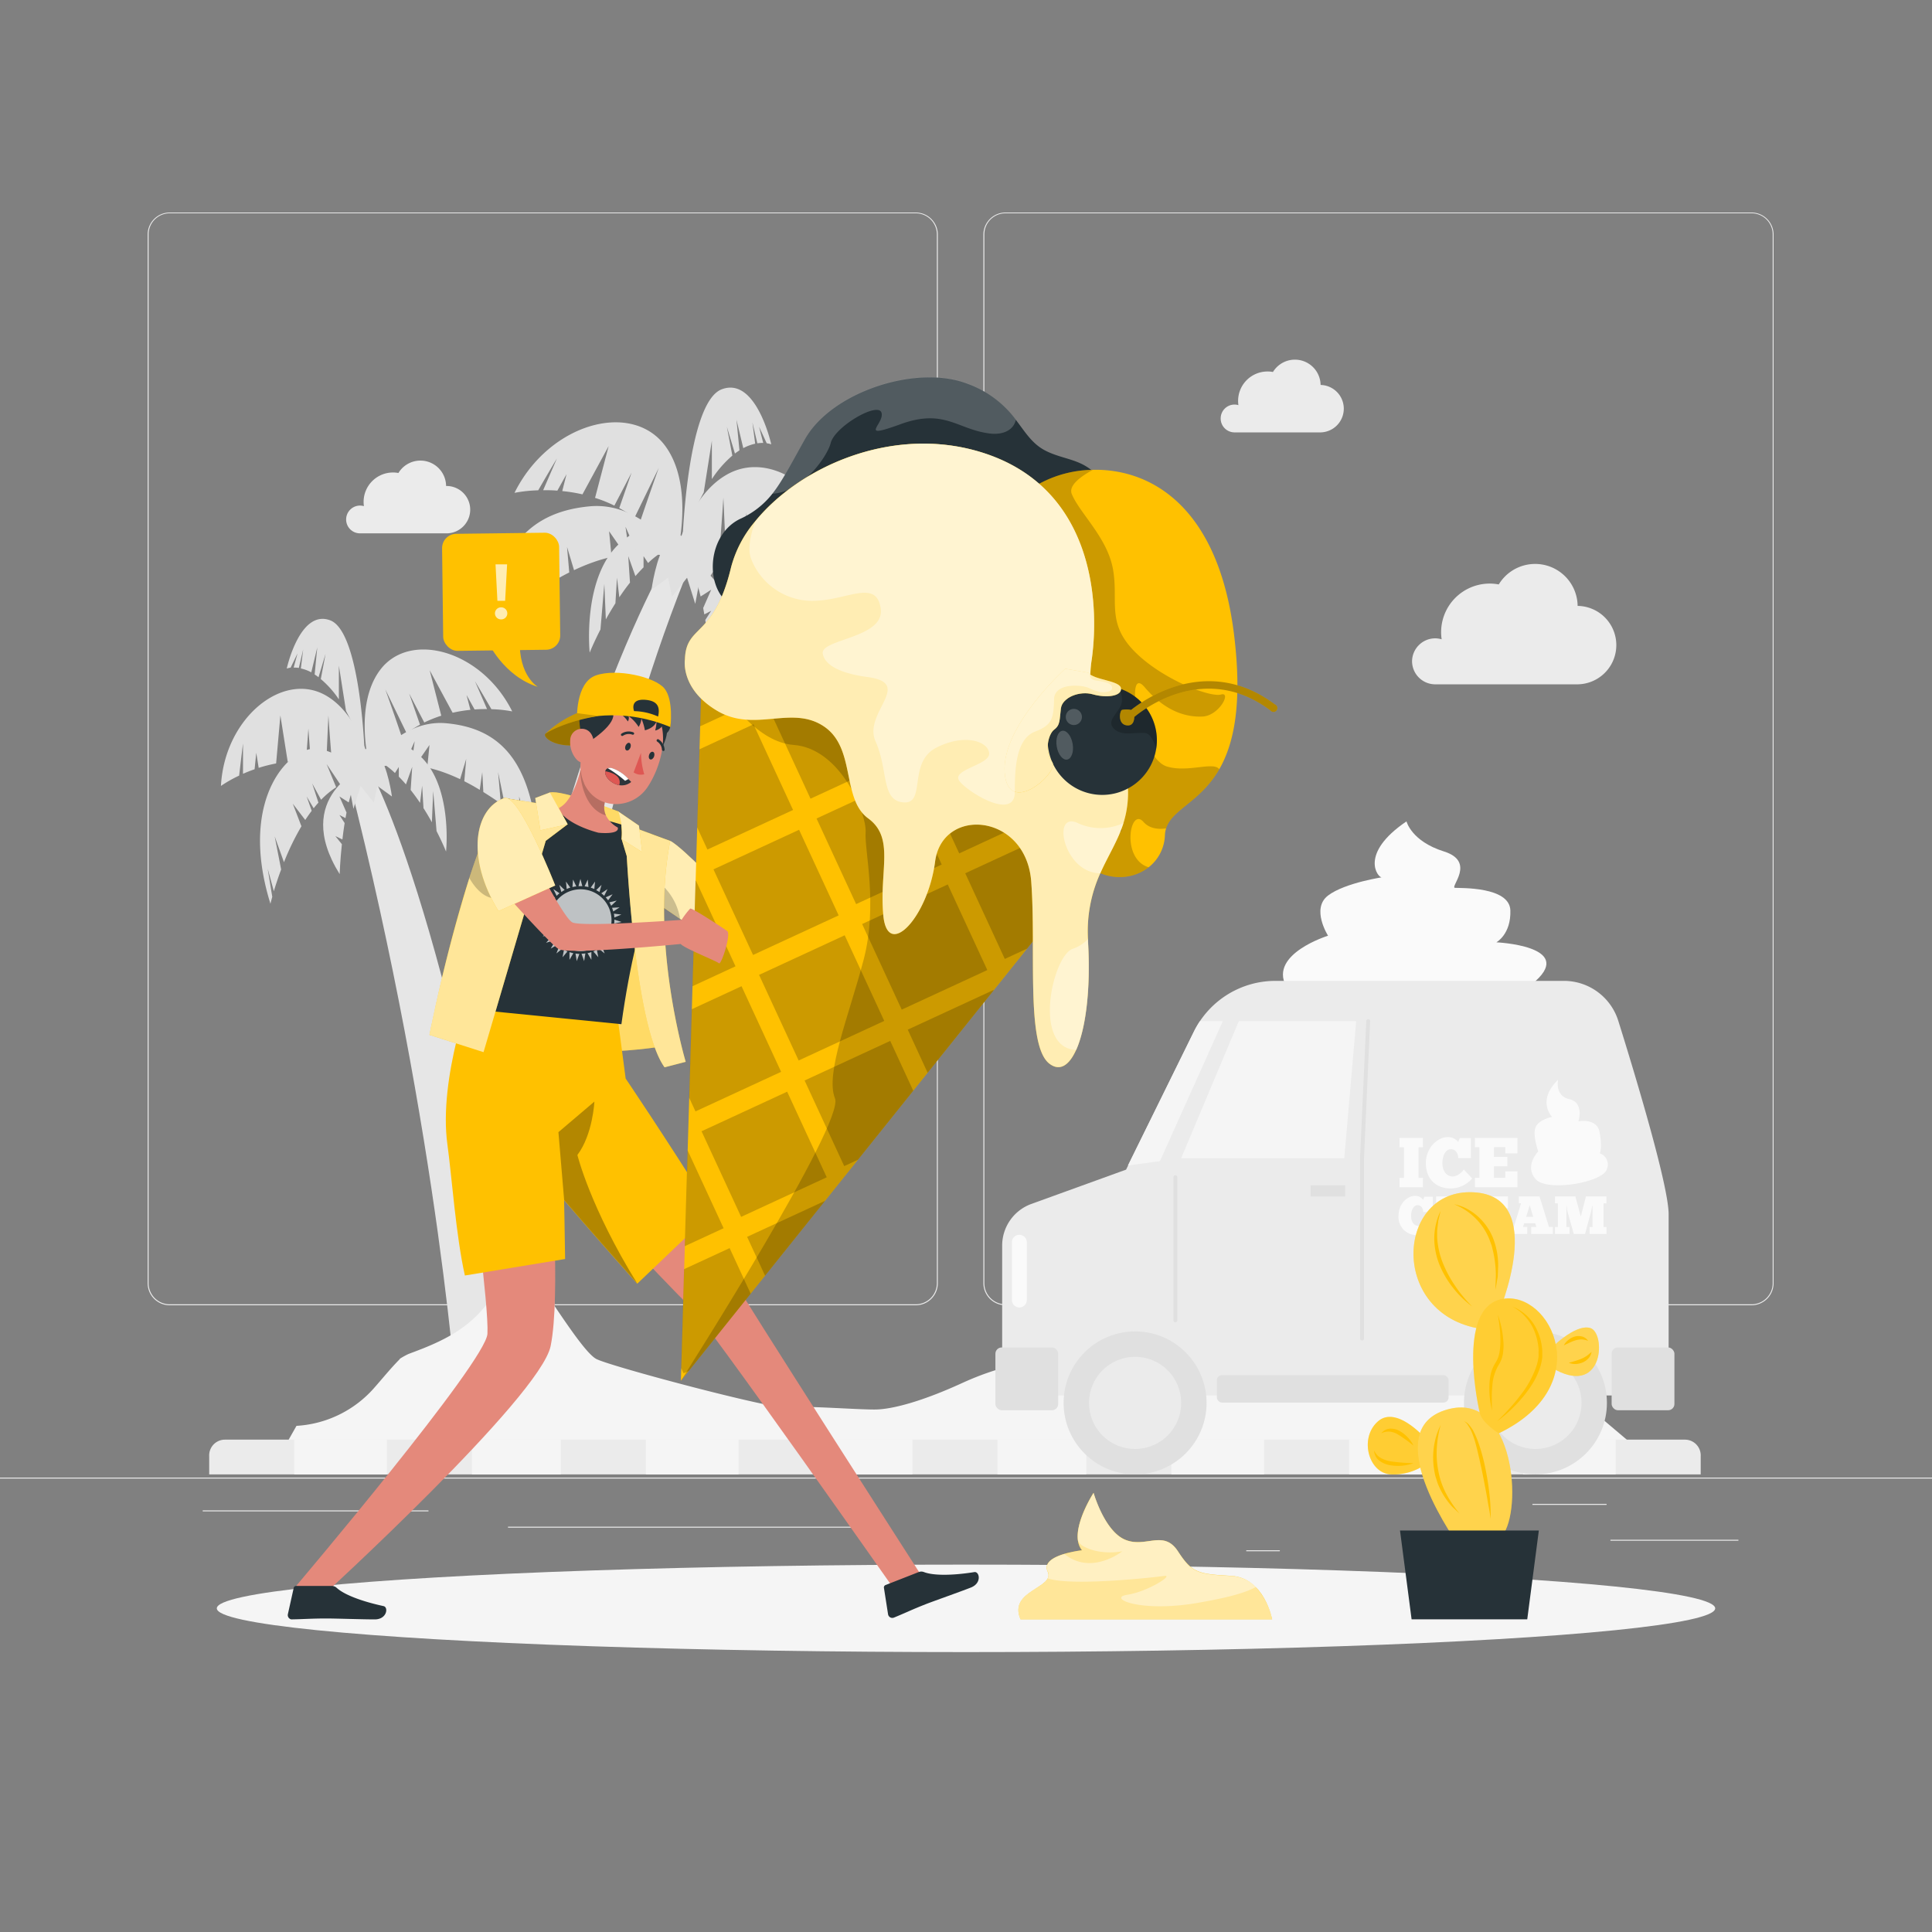
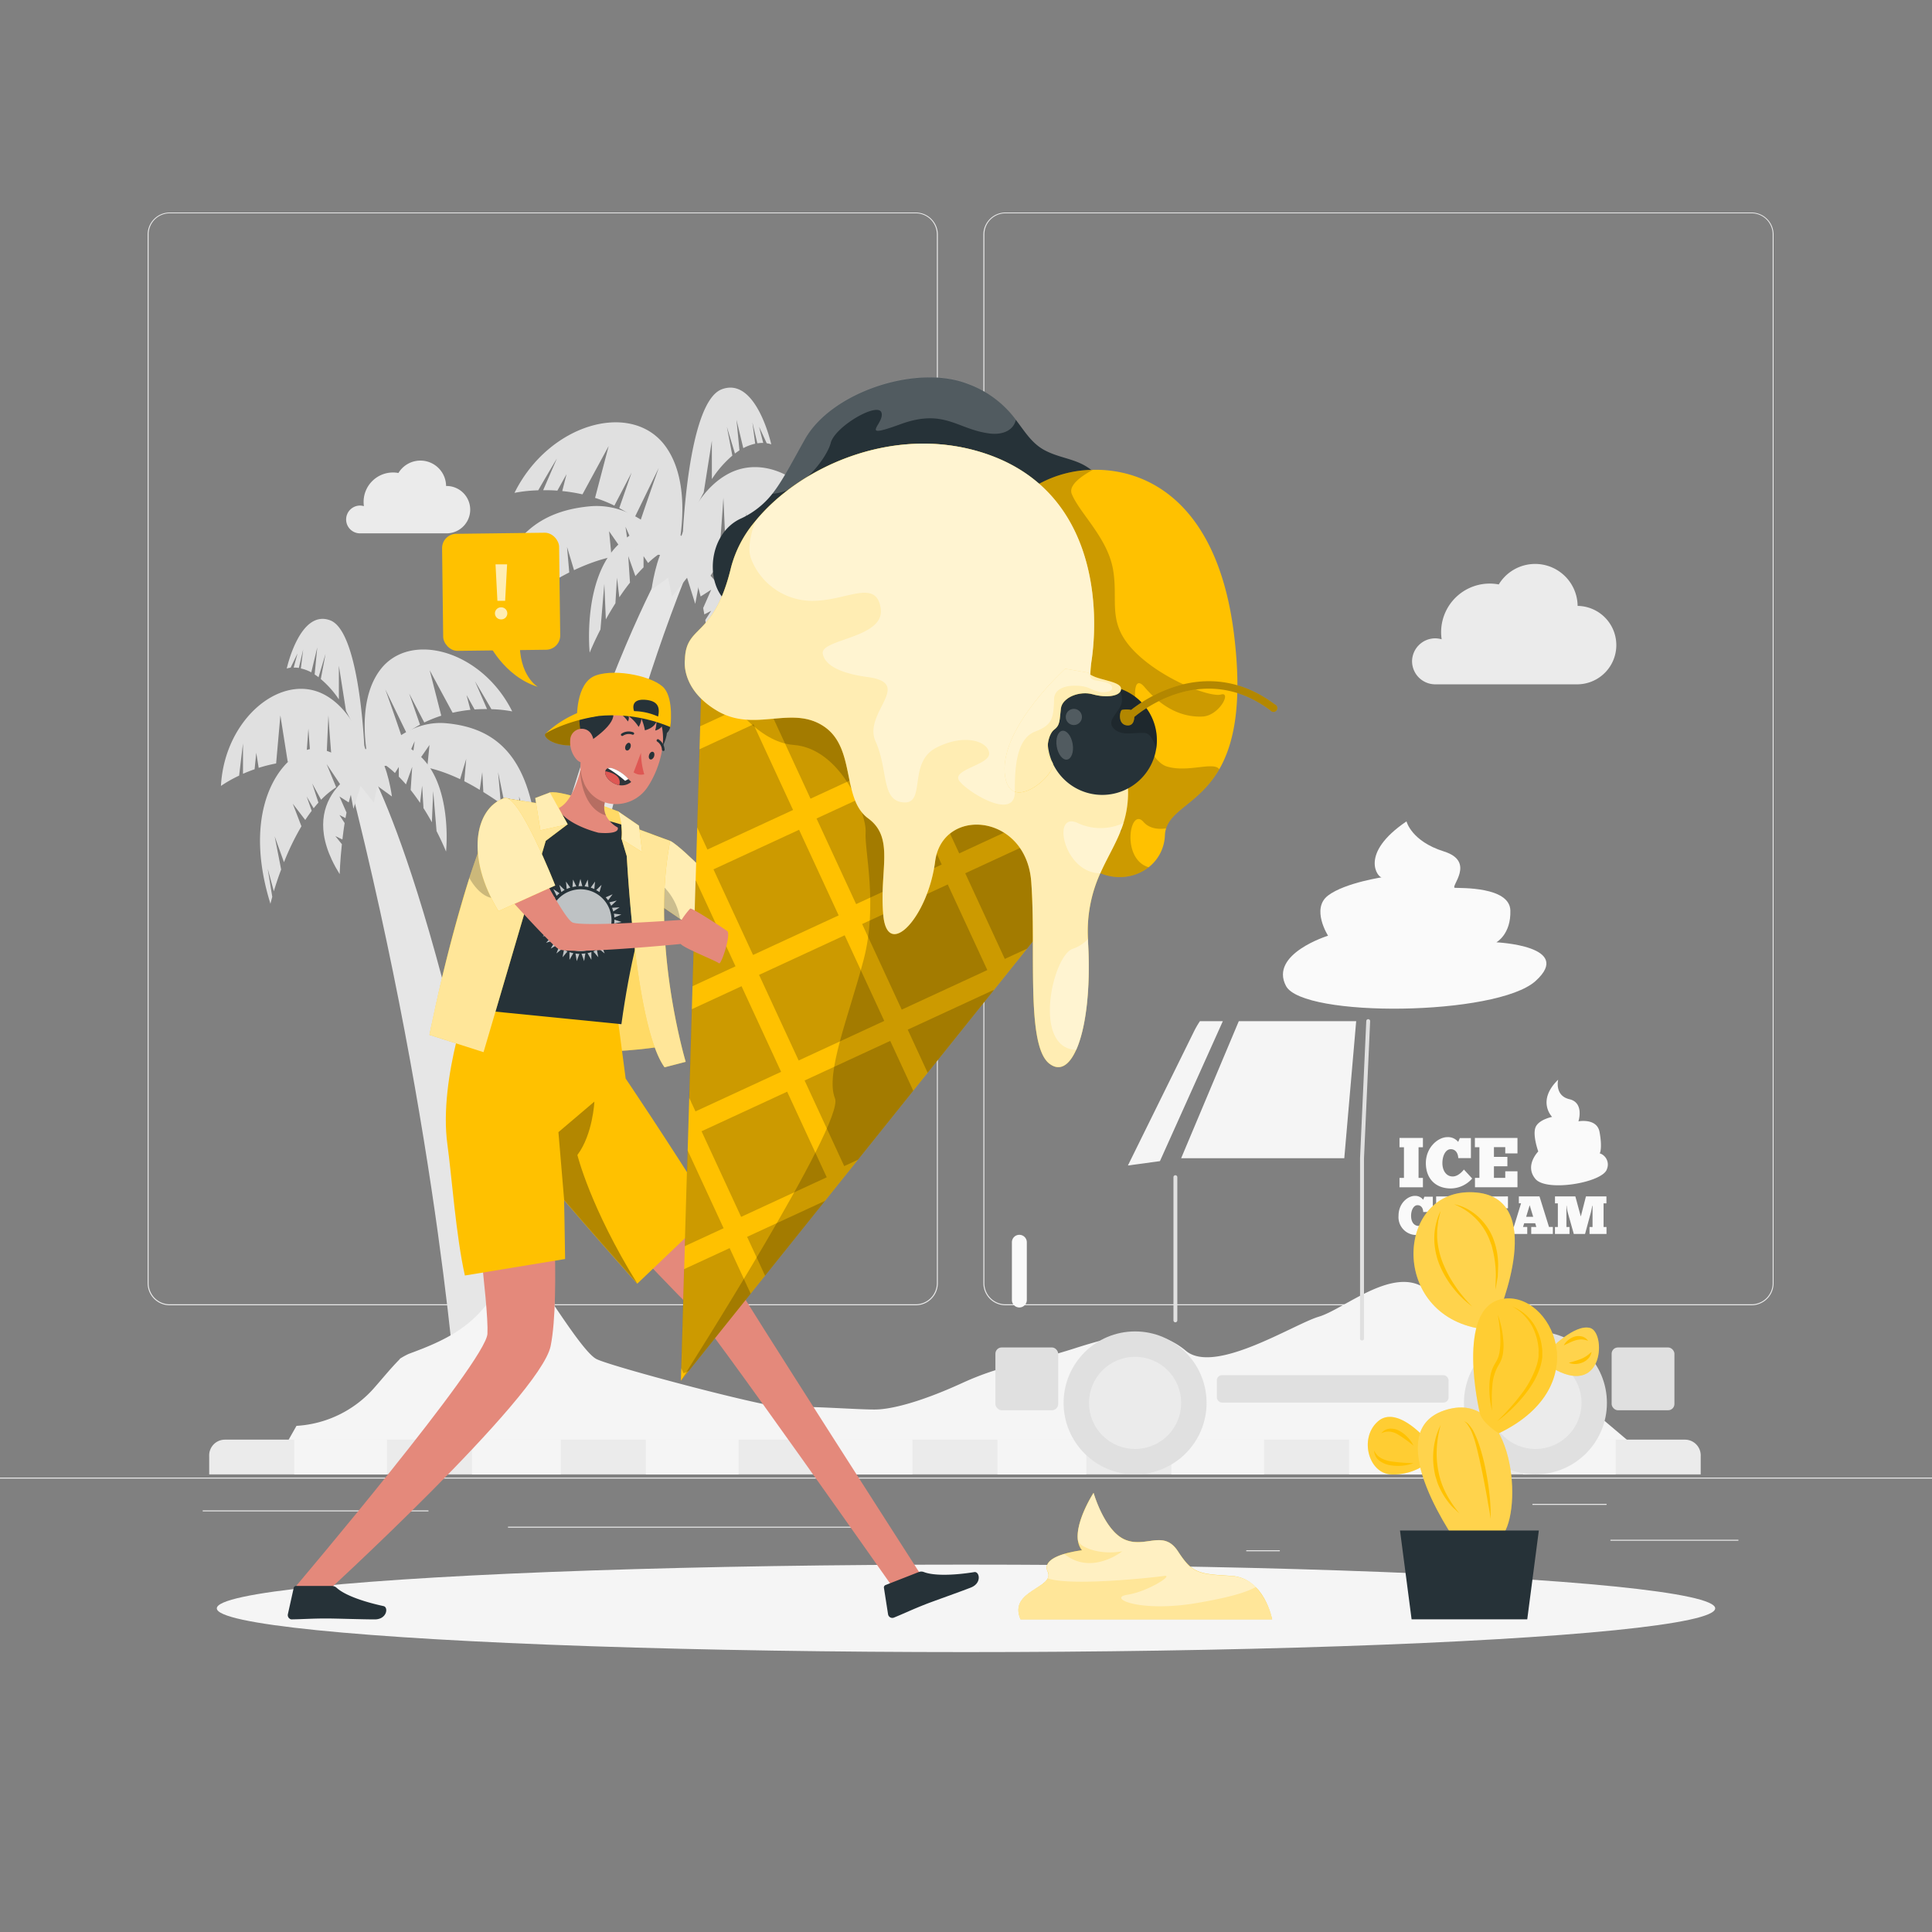
<svg xmlns="http://www.w3.org/2000/svg" viewBox="0 0 500 500">
  <rect x="0" y="0" width="500" height="500" fill="#808080" stroke="none" />
  <g id="freepik--background-complete--inject-109">
    <rect y="382.4" width="500" height="0.25" style="fill:#ebebeb" />
    <rect x="416.78" y="398.49" width="33.12" height="0.25" style="fill:#ebebeb" />
    <rect x="322.53" y="401.21" width="8.69" height="0.25" style="fill:#ebebeb" />
    <rect x="396.59" y="389.21" width="19.19" height="0.25" style="fill:#ebebeb" />
    <rect x="52.46" y="390.89" width="43.19" height="0.25" style="fill:#ebebeb" />
    <rect x="104.56" y="390.89" width="6.33" height="0.25" style="fill:#ebebeb" />
    <rect x="131.47" y="395.11" width="93.68" height="0.25" style="fill:#ebebeb" />
    <path d="M237,337.8H43.91a5.71,5.71,0,0,1-5.7-5.71V60.66A5.71,5.71,0,0,1,43.91,55H237a5.71,5.71,0,0,1,5.71,5.71V332.09A5.71,5.71,0,0,1,237,337.8ZM43.91,55.2a5.46,5.46,0,0,0-5.45,5.46V332.09a5.46,5.46,0,0,0,5.45,5.46H237a5.47,5.47,0,0,0,5.46-5.46V60.66A5.47,5.47,0,0,0,237,55.2Z" style="fill:#ebebeb" />
    <path d="M453.31,337.8H260.21a5.72,5.72,0,0,1-5.71-5.71V60.66A5.72,5.72,0,0,1,260.21,55h193.1A5.71,5.71,0,0,1,459,60.66V332.09A5.71,5.71,0,0,1,453.31,337.8ZM260.21,55.2a5.47,5.47,0,0,0-5.46,5.46V332.09a5.47,5.47,0,0,0,5.46,5.46h193.1a5.47,5.47,0,0,0,5.46-5.46V60.66a5.47,5.47,0,0,0-5.46-5.46Z" style="fill:#ebebeb" />
    <path d="M233.65,146.72a5.94,5.94,0,0,1,5.95-5.94,6.1,6.1,0,0,1,1.71.25,12.32,12.32,0,0,1-.14-1.83,12.6,12.6,0,0,1,12.6-12.59,12.76,12.76,0,0,1,2.32.22,11,11,0,0,1,20.41,5.56h.18a10.15,10.15,0,0,1,0,20.29H239.43A6,6,0,0,1,233.65,146.72Z" style="fill:#ebebeb" />
    <path d="M365.44,171.14a6,6,0,0,1,5.95-5.94,6,6,0,0,1,1.71.25,12.32,12.32,0,0,1-.14-1.83,12.58,12.58,0,0,1,14.92-12.37,11,11,0,0,1,20.41,5.56h.18a10.15,10.15,0,0,1,0,20.29H371.22A6,6,0,0,1,365.44,171.14Z" style="fill:#ebebeb" />
    <path d="M199.65,220.26a3.6,3.6,0,0,1,4.63-3.44,8,8,0,0,1-.08-1.1,7.62,7.62,0,0,1,7.61-7.62,8,8,0,0,1,1.4.13,6.66,6.66,0,0,1,12.34,3.37h.11a6.14,6.14,0,0,1,0,12.27H203.14A3.59,3.59,0,0,1,199.65,220.26Z" style="fill:#ebebeb" />
-     <path d="M315.91,108.29a3.59,3.59,0,0,1,3.59-3.59,3.47,3.47,0,0,1,1,.15,8,8,0,0,1-.08-1.1,7.61,7.61,0,0,1,7.61-7.61,7.32,7.32,0,0,1,1.41.13,6.65,6.65,0,0,1,12.33,3.36h.11a6.14,6.14,0,0,1,0,12.27H319.4A3.59,3.59,0,0,1,315.91,108.29Z" style="fill:#ebebeb" />
    <path d="M89.58,134.44a3.6,3.6,0,0,1,3.6-3.6,3.88,3.88,0,0,1,1,.15,8,8,0,0,1-.08-1.1,7.61,7.61,0,0,1,7.61-7.61,7.15,7.15,0,0,1,1.4.13,6.65,6.65,0,0,1,12.34,3.36h.11a6.13,6.13,0,0,1,0,12.26H93.08A3.59,3.59,0,0,1,89.58,134.44Z" style="fill:#ebebeb" />
    <path d="M118.56,366.55S114,294.91,90.28,201.62l4.8-3.62s20.76,33.7,41.58,164.31Z" style="fill:#e6e6e6" />
    <path d="M84.18,179.9c-11.14-6.2-26.08,6-27,23.5a33.38,33.38,0,0,1,4.71-2.67c.51-4.41,1-8.33,1-8.33v7.86c.91-.4,1.9-.8,3-1.18l.43-4.26.63,3.9a38.54,38.54,0,0,1,4.51-1.14l1.1-12.43,1.9,12a32.08,32.08,0,0,1,4.73-.13l.62-8.45.62,8.52a30.92,30.92,0,0,1,4,.64l.56-12.58s.46,7,1,13a32.58,32.58,0,0,1,10.7,5.29v-1.54S94.34,185.56,84.18,179.9Z" style="fill:#e0e0e0" />
    <path d="M98.46,173.27c7.76-10.12,26.32-4.84,34.1,10.84a33.07,33.07,0,0,0-5.38-.57c-2.23-3.85-4.26-7.24-4.26-7.24l3.13,7.21c-1,0-2.07,0-3.22.1l-2.09-3.74,1,3.84a37.22,37.22,0,0,0-4.6.75l-5.94-11,3,11.76a34.78,34.78,0,0,0-4.4,1.76l-3.91-7.5,2.81,8.07a30.34,30.34,0,0,0-3.47,2.19l-5.51-11.32s2.37,6.62,4.26,12.27a32.54,32.54,0,0,0-7.71,9.12l-.62-1.42S91.39,182.5,98.46,173.27Z" style="fill:#e0e0e0" />
    <path d="M108.23,195.22c-9.06-7.65-14.9,0-14.9,0a18.43,18.43,0,0,1,8.88,4.84l1-1.58V201c.64.64,1.25,1.31,1.85,2l1.62-4.55-.4,6c.86,1.09,1.67,2.21,2.43,3.33l.54-4.44.35,5.81c.8,1.25,1.53,2.49,2.17,3.66l.34-8.09.87,10.37c1.59,3.1,2.46,5.3,2.46,5.3S117.29,202.87,108.23,195.22Z" style="fill:#e0e0e0" />
    <path d="M86.79,216.38l1.82.88c.16-1.36.35-2.8.58-4.25l-1.34-2.09,1.56.81q.12-.72.27-1.44l-1.83-4.16,2.4,1.54c1-3.93,2.28-7.43,4.13-9.19,0,0-19,7.61-6.48,27.74,0,0,.11-3.34.58-7.74Z" style="fill:#e0e0e0" />
    <path d="M104.64,197.89l2.68-6.07-.83,6.18,1,.1,3.66-5.3-.58,5.84a37.55,37.55,0,0,1,4.15,1.2,45.4,45.4,0,0,1,4.35,1.81l1.59-5.26-.5,5.8c1.39.69,2.74,1.45,4,2.23l.65-4.58.28,5.14c1.61,1,3.13,2,4.53,3l-.71-8.16,1.85,9c1.44,1.06,2.74,2.08,3.85,3l-.26-5.68,2,7.1c1.6,1.37,2.53,2.26,2.53,2.26-2.22-19.79-10.47-27.12-23.35-28.32s-21.1,12.67-21.1,12.67S98.15,197.71,104.64,197.89Z" style="fill:#e0e0e0" />
    <path d="M69.28,224.82l1.59,5.83c.45-1.51,1.08-3.45,1.89-5.62l-1.67-8.58,2.4,6.69a66.51,66.51,0,0,1,4.52-9.3L75.77,208,79,212.21c.53-.81,1.09-1.61,1.67-2.37l-1.31-3.71,1.82,3.05c.4-.51.81-1,1.23-1.46l-1.61-4.95,2.3,4.21A22.5,22.5,0,0,1,87,203.74l-2.47-6,3.58,5.35a14.08,14.08,0,0,1,6.28-1.79,21.36,21.36,0,0,0-11.52-7.48c-7.24-1.61-21.53,12.3-12.88,40.07,0,0,.16-.66.47-1.79Z" style="fill:#e0e0e0" />
    <path d="M77,169.1l-1,3.67a8.28,8.28,0,0,1,1.34.09l1.12-4.77L77.86,173a10.22,10.22,0,0,1,2.7,1l1.55-6.45-.68,7c.33.22.68.45,1,.72l1.83-6.08-1.24,6.55A24.83,24.83,0,0,1,87.7,181v-8.72L89.55,184a70.24,70.24,0,0,1,4.83,11.18s-1-31.61-8.9-34.63-11.27,12.48-11.27,12.48a4.69,4.69,0,0,1,1-.24Z" style="fill:#e0e0e0" />
    <path d="M90.36,203.4l1.11,5.93,1.86-5.93,3.42,4.29.91-4.29,3.77,2.73s-1-7.59-3.51-10.91S88.77,194.84,90.36,203.4Z" style="fill:#e0e0e0" />
    <path d="M144,354.35S136.66,252,177.26,149.6l-4.89-4.37s-44.43,76.44-48.46,210.53Z" style="fill:#e6e6e6" />
    <path d="M188.24,122.75c12.69-7.06,29.7,6.86,30.73,26.77a37.23,37.23,0,0,0-5.36-3c-.58-5-1.17-9.49-1.17-9.49v9c-1-.46-2.17-.92-3.41-1.35l-.49-4.86-.72,4.45a41.91,41.91,0,0,0-5.14-1.3l-1.25-14.16-2.16,13.67a35.64,35.64,0,0,0-5.4-.15l-.69-9.62-.72,9.71a34.65,34.65,0,0,0-4.61.72l-.64-14.33s-.52,8-1.1,14.76a37.42,37.42,0,0,0-12.2,6v-1.76S176.67,129.19,188.24,122.75Z" style="fill:#e0e0e0" />
    <path d="M172,115.19c-8.83-11.52-30-5.5-38.85,12.36a37.62,37.62,0,0,1,6.14-.66c2.53-4.39,4.84-8.25,4.84-8.25l-3.56,8.22c1.14,0,2.36,0,3.67.12l2.38-4.26-1.11,4.37a42,42,0,0,1,5.23.85l6.78-12.5L154,128.85a35.33,35.33,0,0,1,5,2l4.46-8.55-3.2,9.19a34.65,34.65,0,0,1,3.95,2.5l6.27-12.89s-2.69,7.54-4.85,14a37.38,37.38,0,0,1,8.79,10.38l.7-1.61S180,125.71,172,115.19Z" style="fill:#e0e0e0" />
    <path d="M160.84,140.2c10.32-8.72,17,0,17,0a21.14,21.14,0,0,0-10.11,5.51l-1.18-1.79v2.91c-.73.73-1.43,1.49-2.11,2.27l-1.85-5.18.45,6.87c-1,1.24-1.9,2.51-2.76,3.79l-.61-5.06-.4,6.61c-.91,1.43-1.74,2.84-2.48,4.17l-.39-9.21-1,11.81c-1.81,3.53-2.79,6-2.79,6S150.53,148.91,160.84,140.2Z" style="fill:#e0e0e0" />
    <path d="M185.27,164.3l-2.08,1c-.18-1.55-.4-3.19-.66-4.85l1.53-2.38-1.78.93c-.09-.55-.2-1.1-.3-1.65l2.08-4.73-2.74,1.75c-1.08-4.48-2.59-8.46-4.7-10.46,0,0,21.6,8.66,7.38,31.59,0,0-.12-3.8-.65-8.82Z" style="fill:#e0e0e0" />
    <path d="M164.93,143.24l-3.05-6.92,1,7.05-1.08.11-4.17-6,.65,6.65a40.47,40.47,0,0,0-4.72,1.36,50.51,50.51,0,0,0-5,2.07l-1.81-6,.57,6.59c-1.58.8-3.13,1.66-4.62,2.55l-.74-5.22-.32,5.86c-1.82,1.13-3.56,2.3-5.16,3.44l.81-9.3-2.1,10.23c-1.64,1.21-3.12,2.37-4.38,3.41l.29-6.47-2.22,8.08c-1.83,1.57-2.88,2.58-2.88,2.58,2.52-22.54,11.92-30.89,26.6-32.27s24,14.44,24,14.44S172.32,143,164.93,143.24Z" style="fill:#e0e0e0" />
    <path d="M205.22,173.92l-1.82,6.64c-.51-1.72-1.23-3.93-2.15-6.4l1.9-9.77L200.42,172a76.68,76.68,0,0,0-5.16-10.59l2.56-6.68-3.71,4.83c-.61-.93-1.24-1.84-1.9-2.71l1.48-4.22-2.07,3.47c-.45-.57-.92-1.13-1.4-1.66l1.84-5.64-2.63,4.8a25,25,0,0,0-4.4-3.69l2.82-6.85-4.08,6.1a15.92,15.92,0,0,0-7.15-2,24.35,24.35,0,0,1,13.12-8.52c8.25-1.83,24.53,14,14.67,45.65,0,0-.17-.75-.53-2Z" style="fill:#e0e0e0" />
    <path d="M196.44,110.44l1.08,4.19a9.49,9.49,0,0,0-1.52.1l-1.28-5.43.72,5.53a12,12,0,0,0-3.08,1.15l-1.76-7.35.77,7.92c-.38.25-.77.52-1.17.82l-2.09-6.93,1.42,7.47a28.38,28.38,0,0,0-5.3,6.08v-9.93l-2.11,13.4a80.71,80.71,0,0,0-5.5,12.74s1.19-36,10.14-39.44S199.6,115,199.6,115a5.58,5.58,0,0,0-1.17-.28Z" style="fill:#e0e0e0" />
    <path d="M181.2,149.52l-1.27,6.76-2.12-6.76-3.9,4.89-1-4.89-4.3,3.11s1.13-8.65,4-12.43S183,139.76,181.2,149.52Z" style="fill:#e0e0e0" />
    <path d="M97,359c2.07-2.35,4-4.74,6.21-7a1.74,1.74,0,0,0,.31-.38,18.7,18.7,0,0,1,2.24-1.23l1.07-.4c.87-.32,1.74-.67,2.6-1,5.46-2.19,10.37-4.74,14.49-9.07,2.25-2.38,4.06-5.15,6.4-7.45.05.08.51-.16.73-.34.7-.08,1.64-.22,1.77-.23.94,0,1.89,0,2.83.06,1.35.06,2.69.17,4,.29,5.24,7.67,11.86,18.13,14.79,19.51,4.52,2.14,46.23,13.16,49.3,12.51s19.18.65,23.22.5,11.36-1.95,22-6.82,16.39-4.91,29.16-9,21.32-5.62,28.79.64,28-6.95,34.39-8.83,18.63-12.72,27-7.67,15.29,7.46,25.72,16.5,31.13,26.49,31.13,26.49H72.73l4-7.07A29,29,0,0,0,97,359Z" style="fill:#f5f5f5" />
    <path d="M54.14,376.88v4.7h386v-4.7a4.08,4.08,0,0,0-4-4.3H58.18A4.08,4.08,0,0,0,54.14,376.88Z" style="fill:#ebebeb" />
    <rect x="394.14" y="372.58" width="24" height="9" style="fill:#f5f5f5" />
    <rect x="349.14" y="372.58" width="23" height="9" style="fill:#f5f5f5" />
    <rect x="303.14" y="372.58" width="24" height="9" style="fill:#f5f5f5" />
    <rect x="258.14" y="372.58" width="23" height="9" style="fill:#f5f5f5" />
    <rect x="213.14" y="372.58" width="23" height="9" style="fill:#f5f5f5" />
    <rect x="167.14" y="372.58" width="24" height="9" style="fill:#f5f5f5" />
    <rect x="122.14" y="372.58" width="23" height="9" style="fill:#f5f5f5" />
    <rect x="76.14" y="372.58" width="24" height="9" style="fill:#f5f5f5" />
    <path d="M364,212.57s1.24,5.13,9.68,7.78,1.43,9.32,2.87,9.42,14.13-.35,14.33,5.84-3.62,8.26-3.62,8.26,20.18.92,10.16,10-60.25,9.58-64.61,1.29,10.89-13,10.89-13-4.47-7,0-10.4,14.8-4.83,13.88-4.71S351.57,221,364,212.57Z" style="fill:#fafafa" />
-     <path d="M431.84,314.22v46.93H259.36V322.3A11.46,11.46,0,0,1,267,311.55l24.43-8.85.52-1.07L309,266.94a23.52,23.52,0,0,1,21-13.09h74.73a14.74,14.74,0,0,1,14.09,10.37C423.61,279.51,431.84,307.06,431.84,314.22Z" style="fill:#ebebeb" />
    <circle cx="293.76" cy="363.07" r="18.5" style="fill:#e0e0e0" />
    <circle cx="293.76" cy="363.07" r="11.93" transform="translate(-170.69 314.06) rotate(-45)" style="fill:#ebebeb" />
    <circle cx="397.37" cy="363.07" r="18.5" style="fill:#e0e0e0" />
    <circle cx="397.37" cy="363.07" r="11.93" transform="translate(-140.34 387.32) rotate(-45)" style="fill:#ebebeb" />
    <rect x="257.61" y="348.72" width="16.25" height="16.25" rx="1.62" style="fill:#e0e0e0" />
    <rect x="417.09" y="348.72" width="16.25" height="16.25" rx="1.62" style="fill:#e0e0e0" />
    <path d="M316.47,264.28,300.19,300.5l-8.29,1.13L309,266.94a23.3,23.3,0,0,1,1.54-2.66Z" style="fill:#f5f5f5" />
    <polygon points="320.6 264.28 350.98 264.28 347.9 299.75 305.68 299.75 320.6 264.28" style="fill:#f5f5f5" />
    <path d="M368.25,294.5v2.41h-1.13v7.93h1.13v2.43h-6.06v-2.43h1.15v-7.93h-1.15V294.5Z" style="fill:#fafafa" />
    <path d="M381,305a7.48,7.48,0,0,1-5.54,2.57c-3.87,0-6.45-2.48-6.45-6.56s3.16-6.72,5.56-6.72a3.36,3.36,0,0,1,2.81,1.24l.42-1h2.87v5.19h-3.27c-.05-1.19-.64-2.31-1.94-2.31s-2.17,1.63-2.17,3.62c0,1.81.93,3.44,2.67,3.44,1.53,0,2.74-1.61,2.9-1.79Z" style="fill:#fafafa" />
    <path d="M392.72,294.5v4h-3.16v-1.62h-2.93v2.52h3.48v2.43h-3.48v3h2.93v-1.7h3.16v4.13h-11v-2.43h1.15v-7.93H381.7V294.5Z" style="fill:#fafafa" />
    <path d="M371.06,317.61a5.7,5.7,0,0,1-4.21,2,4.62,4.62,0,0,1-4.91-5c0-3.2,2.4-5.12,4.23-5.12a2.57,2.57,0,0,1,2.14,1l.32-.78h2.18v3.95h-2.49c0-.91-.49-1.76-1.47-1.76s-1.66,1.24-1.66,2.76.71,2.61,2,2.61a3.3,3.3,0,0,0,2.21-1.36Z" style="fill:#fafafa" />
    <path d="M376.14,309.63c3.23,0,3.86,1.28,3.86,2.86a2.13,2.13,0,0,1-2,2,2.1,2.1,0,0,1,1.82,2c0,.6.08.95.33.95s.32-.17.32-.45v-.45h.94v.76c0,1.15-.49,2.22-2,2.22-1.83,0-2.7-.95-2.7-2.58,0-1.27-.16-1.57-1.39-1.57v2.15h.85v1.84h-4.5v-1.84h.78v-6.06h-.78v-1.82Zm-.87,4.17h.62c.81,0,1.34-.39,1.34-1.13a1.13,1.13,0,0,0-1.27-1.24h-.69Z" style="fill:#fafafa" />
    <path d="M390.26,309.63v3.07h-2.4v-1.24h-2.23v1.92h2.65v1.85h-2.65v2.27h2.23v-1.3h2.4v3.15h-8.38V317.5h.87v-6h-.87v-1.83Z" style="fill:#fafafa" />
    <path d="M396.28,319.35v-1.82h1.32l-.29-.95h-2.85l-.3.95h1.09v1.82h-4.42v-1.82h.94l1.88-6.11h-.57v-1.79h5.34l2.46,7.9h1v1.82Zm.51-4.44-.91-3-.91,3Z" style="fill:#fafafa" />
    <path d="M412.07,312.07c-.11.63-.31,1.55-.4,1.87l-1.46,5.41H407.3l-1.56-5.55a9.37,9.37,0,0,1-.29-1.73h-.06v5.48h.8v1.8h-3.77v-1.8h.75v-6.13h-.74v-1.79h5.27l1.41,5.2,1.33-5.2h5.3v1.79H415v6.12h.76v1.81h-4.39v-1.81h.78v-5.47Z" style="fill:#fafafa" />
    <path d="M403.25,279.42s-1,4.13,2.91,5.05,2.34,5.73,2.34,5.73,4.77-.92,5.46,2.75.23,5.51,0,5.51a3.06,3.06,0,0,1,1.91,4.1c-1,3.47-15.59,6-18.5,2.55s.73-7.11.73-7.11-1.49-4.13-.73-6.19,4.31-2.76,4.31-2.76S397.58,284.93,403.25,279.42Z" style="fill:#fafafa" />
    <path d="M263.81,319.57h0a1.93,1.93,0,0,1,1.93,1.93v14.94a1.93,1.93,0,0,1-1.93,1.93h0a1.92,1.92,0,0,1-1.93-1.93V321.5A1.92,1.92,0,0,1,263.81,319.57Z" style="fill:#fafafa" />
    <path d="M304.19,342.21a.5.5,0,0,1-.5-.5V304.65a.5.5,0,0,1,.5-.5.51.51,0,0,1,.5.5v37.06A.51.51,0,0,1,304.19,342.21Z" style="fill:#e0e0e0" />
    <path d="M352.48,346.92a.5.5,0,0,1-.5-.5V299.74l1.61-35.48a.5.5,0,1,1,1,0L353,299.77v46.65A.5.5,0,0,1,352.48,346.92Z" style="fill:#e0e0e0" />
    <rect x="314.92" y="355.89" width="59.97" height="7.1" rx="1.33" style="fill:#e0e0e0" />
-     <rect x="339.18" y="306.75" width="8.95" height="2.88" style="fill:#e0e0e0" />
  </g>
  <g id="freepik--Shadow--inject-109">
    <ellipse id="freepik--path--inject-109" cx="250" cy="416.24" rx="193.89" ry="11.32" style="fill:#f5f5f5" />
  </g>
  <g id="freepik--Plant--inject-109">
    <path d="M369.35,372.76s-7.75-9.23-12.71-4.93-2.46,13.43,3.27,13.73a14.37,14.37,0,0,0,9.44-2.89Z" style="fill:#FFC100" />
    <path d="M369.35,372.76s-7.75-9.23-12.71-4.93-2.46,13.43,3.27,13.73a14.37,14.37,0,0,0,9.44-2.89Z" style="fill:#fff;opacity:0.2;isolation:isolate" />
    <path d="M401,349.35s6.52-6.82,10.55-5.66,3.61,17.45-8.9,10.85Z" style="fill:#FFC100" />
    <path d="M401,349.35s6.52-6.82,10.55-5.66,3.61,17.45-8.9,10.85Z" style="fill:#fff;opacity:0.3;isolation:isolate" />
    <path d="M377.72,400.24s-21.39-29.27-4-35.2,20.47,23.55,15.51,31.76S377.72,400.24,377.72,400.24Z" style="fill:#FFC100" />
    <path d="M387.65,340.31s13.27-30.82-6.39-31.75-21.8,30.56.82,35.13Z" style="fill:#FFC100" />
    <path d="M377.72,400.24s-21.39-29.27-4-35.2,20.47,23.55,15.51,31.76S377.72,400.24,377.72,400.24Z" style="fill:#fff;opacity:0.3;isolation:isolate" />
    <path d="M387.65,340.31s13.27-30.82-6.39-31.75-21.8,30.56.82,35.13Z" style="fill:#fff;opacity:0.3;isolation:isolate" />
    <path d="M382.94,365.54s-6.46-27.21,5.95-29.38,24.65,22.42-1,34.78C387.88,370.94,383.48,368.21,382.94,365.54Z" style="fill:#FFC100" />
    <path d="M382.94,365.54s-6.46-27.21,5.95-29.38,24.65,22.42-1,34.78C387.88,370.94,383.48,368.21,382.94,365.54Z" style="fill:#fff;opacity:0.2;isolation:isolate" />
    <polygon points="362.32 396.09 398.25 396.09 395.25 419.08 365.32 419.08 362.32 396.09" style="fill:#263238" />
    <path d="M381,338.11a25.25,25.25,0,0,1-5-4.88,24.76,24.76,0,0,1-3.53-6.08,18.51,18.51,0,0,1-1.28-6.93,16.64,16.64,0,0,1,1.61-6.79c-.12.58-.25,1.14-.39,1.7l-.2.83c0,.28-.06.57-.09.85-.06.57-.14,1.13-.19,1.7l0,1.7a21.34,21.34,0,0,0,1.45,6.58,31.06,31.06,0,0,0,3.21,6,30.29,30.29,0,0,0,2.06,2.75A31,31,0,0,0,381,338.11Z" style="fill:#FFC100" />
    <path d="M376.3,311.66a12.32,12.32,0,0,1,3.21,1.1,14.71,14.71,0,0,1,2.84,1.94,15.17,15.17,0,0,1,4,5.59,19.94,19.94,0,0,1,1.37,6.72c0,1.14-.07,2.28-.11,3.41-.2,1.12-.36,2.23-.58,3.34,0-1.14.06-2.25.09-3.37s-.06-2.23-.17-3.33a29.17,29.17,0,0,0-.55-3.26c-.15-.53-.23-1.07-.41-1.59l-.57-1.54A16.22,16.22,0,0,0,376.3,311.66Z" style="fill:#FFC100" />
    <path d="M391.33,338.11a11.7,11.7,0,0,1,6.52,6.26,14.07,14.07,0,0,1,1.22,4.49,5.85,5.85,0,0,1,.07,1.18c0,.4,0,.8,0,1.2a13.89,13.89,0,0,1-.46,2.31,19.61,19.61,0,0,1-1.89,4.26,30.42,30.42,0,0,1-2.69,3.75,38.31,38.31,0,0,1-6.65,6.27c1.09-1.06,2.16-2.13,3.15-3.27a43.33,43.33,0,0,0,2.89-3.48,25.06,25.06,0,0,0,4.23-7.81,13,13,0,0,0,.45-2.13,9.93,9.93,0,0,0,0-1.09,5.71,5.71,0,0,0,0-1.09,15.38,15.38,0,0,0-1-4.29,12.34,12.34,0,0,0-2.3-3.78A11.53,11.53,0,0,0,391.33,338.11Z" style="fill:#FFC100" />
    <path d="M387.65,340.31a24.43,24.43,0,0,1,1.37,6.23,14.14,14.14,0,0,1,0,3.25,7.7,7.7,0,0,1-1,3.19,12,12,0,0,0-1.81,5.76,27.32,27.32,0,0,0-.14,3.13c0,1.06,0,2.11.07,3.17a23.7,23.7,0,0,1-.69-6.35,15.4,15.4,0,0,1,.39-3.22,10,10,0,0,1,.54-1.57,13.89,13.89,0,0,1,.79-1.45,7,7,0,0,0,.94-2.79,18.47,18.47,0,0,0,.19-3.08,29.89,29.89,0,0,0-.2-3.13C388,342.4,387.81,341.36,387.65,340.31Z" style="fill:#FFC100" />
    <path d="M378.92,367.83a2.85,2.85,0,0,1,1.33,1,9.39,9.39,0,0,1,1,1.4,25,25,0,0,1,1.35,3.1,50.21,50.21,0,0,1,1.77,6.46c.45,2.19.82,4.39,1.06,6.61a46.51,46.51,0,0,1,.35,6.68c-.16-1.11-.33-2.2-.54-3.29s-.37-2.19-.57-3.28c-.42-2.17-.81-4.35-1.28-6.51s-.94-4.32-1.52-6.44a23.72,23.72,0,0,0-1.06-3.11A8.75,8.75,0,0,0,380,369,3.14,3.14,0,0,0,378.92,367.83Z" style="fill:#FFC100" />
    <path d="M372.84,368.78a28,28,0,0,0-1,6.06,23.52,23.52,0,0,0,.44,6.05,20.73,20.73,0,0,0,2,5.7,30,30,0,0,0,3.43,5.1c-.38-.34-.77-.7-1.14-1.06a10.57,10.57,0,0,1-1.11-1.11,19.51,19.51,0,0,1-3.29-5.38c-.21-.49-.33-1-.5-1.51a10.22,10.22,0,0,1-.39-1.54,19.73,19.73,0,0,1-.23-6.32A18.35,18.35,0,0,1,372.84,368.78Z" style="fill:#FFC100" />
    <path d="M406,352.68a26.57,26.57,0,0,0,3.19-1,8.43,8.43,0,0,0,1.39-.74,13.06,13.06,0,0,0,1.31-1.08,3.21,3.21,0,0,1-.79,1.66,4.28,4.28,0,0,1-1.52,1.08,5.11,5.11,0,0,1-1.79.4A4.22,4.22,0,0,1,406,352.68Z" style="fill:#FFC100" />
    <path d="M404.71,348.18a4.31,4.31,0,0,1,1.18-1.4,4.73,4.73,0,0,1,1.66-.88,3.75,3.75,0,0,1,1.94,0A2.78,2.78,0,0,1,411,347a6.32,6.32,0,0,0-1.64-.36,5.7,5.7,0,0,0-1.53.21,10.51,10.51,0,0,0-1.52.58Z" style="fill:#FFC100" />
    <path d="M365.81,374.13a36.3,36.3,0,0,0-3.94-2.84,5.31,5.31,0,0,0-2.11-.78,4,4,0,0,0-2.27.43,3,3,0,0,1,2.29-1.21,4.61,4.61,0,0,1,2.58.69,8.56,8.56,0,0,1,2,1.62A8.11,8.11,0,0,1,365.81,374.13Z" style="fill:#FFC100" />
    <path d="M365.81,378.67a11.25,11.25,0,0,1-2.91.65,12.24,12.24,0,0,1-3-.1,6.35,6.35,0,0,1-2.87-1.16,3.38,3.38,0,0,1-1.4-2.67,4.1,4.1,0,0,0,1.84,2,8.08,8.08,0,0,0,2.6.83A48.58,48.58,0,0,0,365.81,378.67Z" style="fill:#FFC100" />
  </g>
  <g id="freepik--ice-cream--inject-109">
    <path d="M264.11,419.08h65.12s-2-10.75-10.56-11.24-10.1-.67-13.83-6.38-8.28-.75-13.66-3S283,386.35,283,386.35s-6.71,10.3-3,14.86c0,0-10.9,1.17-8.87,5.5S260.83,411.53,264.11,419.08Z" style="fill:#FFC100" />
    <path d="M329.23,419.08H264.11c-2.78-6.39,5.62-7.72,7.05-10.61a2,2,0,0,0,0-1.76c-1.1-2.34,1.58-3.76,4.28-4.56a28.93,28.93,0,0,1,4.59-.94,5.15,5.15,0,0,1-1.05-2.52c-.71-5,4.05-12.34,4.05-12.34s2.81,9.92,8.18,12.14,9.93-2.74,13.66,3,5.24,5.89,13.83,6.38a9.47,9.47,0,0,1,6.32,2.88A18,18,0,0,1,329.23,419.08Z" style="fill:#fff;opacity:0.6" />
    <path d="M325,410.72c-3.07,1.7-8.06,2.86-14.45,4-15.49,2.81-24.13-1.19-18.79-2s12.26-5.29,9.49-4.87c-2.55.39-24.09,2.73-30.08.63a2,2,0,0,0,0-1.76c-1.1-2.34,1.58-3.76,4.28-4.56,7,5.69,15-.69,15-.69s-5.62,1.21-10.17-1.36a3.33,3.33,0,0,1-1.32-1.41c-.71-5,4.05-12.34,4.05-12.34s2.81,9.92,8.18,12.14,9.93-2.74,13.66,3,5.24,5.89,13.83,6.38A9.47,9.47,0,0,1,325,410.72Z" style="fill:#fff;opacity:0.4" />
  </g>
  <g id="freepik--speech-bubble--inject-109">
    <rect x="114.56" y="138" width="30.29" height="30.29" rx="3.69" transform="translate(261.29 304.68) rotate(179.29)" style="fill:#FFC100" />
    <path d="M126.2,166s4.09,9,13,11.76c0,0-5-2.78-4.69-12.25Z" style="fill:#FFC100" />
    <g style="opacity:0.7">
      <path d="M128.09,158.73a1.57,1.57,0,0,1,1.64-1.55,1.56,1.56,0,1,1,0,3.12A1.58,1.58,0,0,1,128.09,158.73Zm.15-12.68h3l-.51,9.44h-2Z" style="fill:#fff" />
    </g>
  </g>
  <g id="freepik--Character--inject-109">
    <g id="freepik--group--inject-109">
      <path d="M173.45,217.61c3.68,2,14.74,13.88,14.74,13.88l-9.79,7.93-11.67-7.93Z" style="fill:#FFC100" />
      <path d="M188.19,231.48l-9.79,7.94L176,237.8,169,233l-2.28-1.55,6.72-13.87C177.13,219.63,188.19,231.48,188.19,231.48Z" style="fill:#fff;opacity:0.7" />
      <path d="M176,237.8,169,233a22.24,22.24,0,0,1,.89-5.11A15.05,15.05,0,0,1,176,237.8Z" style="opacity:0.2;isolation:isolate" />
      <path d="M168.72,224l-13.79-1.27,8.42-7.1L160,210s-14.82-5.75-17.67-4.89l-1.29,6,5.5,10.85-15.62-1.44L122.35,267c21.05,9.09,50.3,3.6,50.3,3.6Z" style="fill:#FFC100" />
      <path d="M168.72,224l-13.79-1.27,8.42-7.1L160,210s-14.82-5.75-17.67-4.89l-1.29,6,5.5,10.85-15.62-1.44L122.35,267c21.05,9.09,50.3,3.6,50.3,3.6Z" style="fill:#fff;opacity:0.4" />
      <path d="M137.17,294.36s37.65,40.58,41.29,43.61,54.45,75.45,54.45,75.45l6.3-4.47S192,335.48,187.56,327.6s-36.67-55.05-36.67-55.05Z" style="fill:#e4897b" />
      <path d="M142.51,301.26s2.66,33.87,0,47.07-59.73,65.33-59.73,65.33l-6.14-3.22s49.13-58,49.51-65.26S122,304.86,122,304.86Z" style="fill:#e4897b" />
      <path d="M184.36,313.68c-12.58-20-22.44-34.55-22.44-34.55L159.27,259l-37-3.35s-8.88,23.28-6.48,40.56c1.11,8,2.19,23.51,4.52,33.89l25.94-4.27c-.11-8.46-.27-15.22-.27-15.22s7.43,8.71,18.93,21.62Z" style="fill:#FFC100" />
      <path d="M85.87,410.44H76.64A.64.64,0,0,0,76,411l-1.5,6.76a1.13,1.13,0,0,0,.86,1.33l.25,0c3-.05,5.16-.23,8.91-.23,2.3,0,9.27.24,12.45.24s3.61-3.15,2.3-3.44c-5.85-1.27-10.25-3-12.13-4.72A1.82,1.82,0,0,0,85.87,410.44Z" style="fill:#263238" />
      <path d="M237.76,406.85l-8.59,3.36a.67.67,0,0,0-.41.72l1.07,6.85a1.12,1.12,0,0,0,1.29.92l.24-.07c2.76-1.13,4.71-2.09,8.2-3.46,2.15-.84,8.73-3.15,11.69-4.31s2.21-4.25.89-4c-5.91.94-10.66.9-13,0A1.85,1.85,0,0,0,237.76,406.85Z" style="fill:#263238" />
      <path d="M160.82,265.06c4.29-31.25,12.63-47.45,12.63-47.45-19-7.34-42.95-11.08-42.95-11.08-6.65,17.05-9.26,41.43-10.14,54.49Z" style="fill:#263238" />
      <path d="M144.52,293,146,310.56s7.43,8.71,18.93,21.62c-12.2-19.7-15.5-33.27-15.5-33.27,4-5.32,4.4-13.82,4.4-13.82Z" style="opacity:0.3;isolation:isolate" />
      <path d="M188.35,156c-6-4.85-5.12-17.67,3.17-21.7a22.08,22.08,0,0,0,8.33-6.47c2.56-3.21,4.75-7.54,8.49-14.2,6.89-12.23,28.86-19.4,42-14.33a26.81,26.81,0,0,1,12.58,9.38c2.38,3.11,4.08,6,7.34,7.79,6.72,3.63,13.66,1.23,18.08,15.1S229.67,189.53,188.35,156Z" style="fill:#263238" />
      <path d="M262.9,108.65c-.56,2.57-3.17,4-6.84,3.53-8.34-1.07-11.68-6.53-23-2.4s-4-.15-4.94-3-12.07,3.61-13.14,7.89c-.83,3.35-7.21,12.71-15.13,13.11,2.56-3.21,4.75-7.54,8.49-14.2,6.89-12.23,28.86-19.4,42-14.33A26.81,26.81,0,0,1,262.9,108.65Z" style="fill:#fff;opacity:0.2" />
      <path d="M315.55,199.08c-4.93,8.54-12.16,10.29-13.76,15.3a6.62,6.62,0,0,0-.31,1.77,11,11,0,0,1-4.21,8.3c-5,3.93-13.25,3.68-18.73-3.37C270.4,210.61,282,189.51,262,184.6s-27.52-15.92-17.44-22.71-1.41-15.26.33-25.1c3.58-20.36,24.07-11.6,24.07-11.6a29.86,29.86,0,0,1,13.87-3.6c14.32-.32,32.15,8.7,36.46,42C321.67,182.22,319.27,192.6,315.55,199.08Z" style="fill:#FFC100" />
      <path d="M315.55,199.08c-4.93,8.54-12.16,10.29-13.76,15.3-2.38.37-4.52-.12-5.87-1.68-3.51-4-5.86,9.6,1.35,11.75-5,3.93-13.25,3.68-18.73-3.37C270.4,210.61,282,189.51,262,184.6s-27.52-15.92-17.44-22.71-1.41-15.26.33-25.1c3.58-20.36,24.07-11.6,24.07-11.6a29.86,29.86,0,0,1,13.87-3.6c-3.53,1.93-6.31,4.19-5.45,6.27,2.06,5,9.23,11.29,10.67,19.5s-1.69,13.68,5.34,21,19.77,12.2,22.6,11.38-.46,5.5-4.78,5.7-9.69-1.36-15-7.62-1.42,18.51,5.86,20.57C307.48,200,314.07,197,315.55,199.08Z" style="opacity:0.2;isolation:isolate" />
      <path d="M290.44,214.75,176.21,357.34l0,0h0l5.39-182.69,3.79,1.4Z" style="fill:#FFC100" />
      <g style="opacity:0.2;isolation:isolate">
        <polygon points="191.64 178.41 181.57 174.71 181.18 187.97 193.44 182.31 191.64 178.41" />
        <polygon points="209.76 206.7 231.92 196.46 230.12 192.56 203.42 182.74 199.52 184.54 209.76 206.7" />
        <polygon points="248.24 220.86 270.4 210.61 268.6 206.72 241.9 196.89 238 198.69 248.24 220.86" />
        <polygon points="282.15 225.11 290.45 214.75 280.38 211.05 276.48 212.85 282.15 225.11" />
        <polygon points="205.24 209.62 195 187.45 181.01 193.92 180.41 214.09 183.08 219.86 205.24 209.62" />
        <rect x="215.31" y="205.6" width="24.41" height="24.41" transform="translate(-70.39 115.55) rotate(-24.81)" />
        <polygon points="249.8 226 260.04 248.17 265.81 245.5 278.43 229.75 271.96 215.76 249.8 226" />
        <rect x="188.63" y="218.76" width="24.41" height="24.41" transform="translate(-78.37 105.57) rotate(-24.81)" />
        <rect x="227.11" y="232.91" width="24.41" height="24.41" transform="translate(-80.76 123.02) rotate(-24.81)" />
        <polygon points="180.11 227.92 180 227.97 179.2 255.24 190.35 250.08 180.11 227.92" />
        <rect x="200.43" y="246.07" width="24.41" height="24.41" transform="translate(-88.74 113.04) rotate(-24.81)" />
        <polygon points="234.92 266.47 240.07 277.63 257.13 256.34 257.08 256.23 234.92 266.47" />
        <polygon points="202.15 277.39 191.91 255.23 179.02 261.19 178.34 284.07 179.99 287.63 202.15 277.39" />
        <polygon points="208.23 279.63 218.48 301.79 222.04 300.14 236.35 282.28 230.39 269.38 208.23 279.63" />
        <rect x="185.54" y="286.54" width="24.41" height="24.41" transform="translate(-107.09 110.53) rotate(-24.81)" />
        <polygon points="177.94 297.68 177.21 322.51 187.27 317.86 177.94 297.68" />
        <polygon points="198 330.15 213.53 310.77 193.35 320.09 198 330.15" />
        <polygon points="178.27 354.78 194.28 334.8 188.83 323.01 177.03 328.46 176.28 354.05 176.91 355.41 178.27 354.78" />
      </g>
      <path d="M176.21,357.34c1.24-1.95,42.48-66.72,39.88-73.09s3.71-21.67,7.43-35.92.17-28.24.5-32.92-6.33-21.71-18.67-22.63c-9.06-.68-16.62-11.17-20-16.68l105.08,38.65Z" style="opacity:0.2;isolation:isolate" />
      <path d="M290.75,213c-1.43,4.55-3.94,8.38-6,13a36.27,36.27,0,0,0-3.18,17.09c0,.21,0,.42,0,.65.72,12.51-.64,22.6-3.08,28-1.84,4.09-4.28,5.57-6.92,3.53-6.15-4.77-3.37-29.41-4.69-47.11S243.87,208.63,242,223s-12.3,25.52-13.4,13.91,3.06-20-3.92-25.12-3.1-18.19-11.46-23.8-17.87,1.7-27.56-4-8.4-13.35-8.4-13.35c.28-9.18,7.53-5.32,11.95-23.86a30.31,30.31,0,0,1,6.11-11.72c11.31-14.05,35.3-25.06,58.31-18.11,29.22,8.83,31,38.47,28.93,53.59a27.53,27.53,0,0,0-.28,6.95c.78,6.79,5.66,6.1,8.94,21.61A26.2,26.2,0,0,1,290.75,213Z" style="fill:#FFC100" />
      <path d="M290.75,213c-1.43,4.55-3.94,8.38-6,13a36.27,36.27,0,0,0-3.18,17.09c0,.21,0,.42,0,.65.72,12.51-.64,22.6-3.08,28-1.84,4.09-4.28,5.57-6.92,3.53-6.15-4.77-3.37-29.41-4.69-47.11S243.87,208.63,242,223s-12.3,25.52-13.4,13.91,3.06-20-3.92-25.12-3.1-18.19-11.46-23.8-17.87,1.7-27.56-4-8.4-13.35-8.4-13.35c.28-9.18,7.53-5.32,11.95-23.86a30.31,30.31,0,0,1,6.11-11.72c11.31-14.05,35.3-25.06,58.31-18.11,29.22,8.83,31,38.47,28.93,53.59a27.53,27.53,0,0,0-.28,6.95c.78,6.79,5.66,6.1,8.94,21.61A26.2,26.2,0,0,1,290.75,213Z" style="fill:#fff;opacity:0.7" />
      <path d="M281.61,243.73c.72,12.51-.64,22.6-3.08,28-11.61-.5-6-25-.7-26.24a10.28,10.28,0,0,0,3.76-2.46C281.59,243.29,281.6,243.5,281.61,243.73Z" style="fill:#fff;opacity:0.4" />
      <path d="M290.75,213c-1.43,4.55-3.94,8.38-6,13-9.51,0-12.8-16.41-5.71-12.94A14,14,0,0,0,290.75,213Z" style="fill:#fff;opacity:0.4" />
      <path d="M299.39,192.12a12.07,12.07,0,0,1-.18,1.72,14.13,14.13,0,1,1-13.41-16.37,13.52,13.52,0,0,1,3.79.68A14.11,14.11,0,0,1,299.39,192.12Z" style="fill:#263238" />
      <path d="M280,185.63a2.09,2.09,0,1,1-2-2.17A2.1,2.1,0,0,1,280,185.63Z" style="fill:#fff;opacity:0.2" />
      <path d="M277.6,192.51c.35,2.05-.29,3.87-1.43,4.07s-2.34-1.32-2.69-3.38.29-3.87,1.43-4.07S277.25,190.45,277.6,192.51Z" style="fill:#fff;opacity:0.2" />
      <path d="M299.39,192.12a12.07,12.07,0,0,1-.18,1.72c-.56-2-1.46-4-2.9-4.14-3-.2-6.13.92-8.14-1.24s1.88-4.27,2.17-6.91a6,6,0,0,0-.75-3.4A14.11,14.11,0,0,1,299.39,192.12Z" style="opacity:0.2;isolation:isolate" />
      <path d="M329.93,182.31c-17.12-12.84-33.39-1.6-37.2,1.42a6.09,6.09,0,0,0-2.38,0c-.58.32-1.16,3.82,1.39,4,1.41.11,1.77-1.09,1.82-2.19,2.54-2.12,18.44-14.27,35.22-1.69a1,1,0,1,0,1.15-1.54Z" style="fill:#FFC100" />
      <path d="M329.93,182.31c-17.12-12.84-33.39-1.6-37.2,1.42a6.09,6.09,0,0,0-2.38,0c-.58.32-1.16,3.82,1.39,4,1.41.11,1.77-1.09,1.82-2.19,2.54-2.12,18.44-14.27,35.22-1.69a1,1,0,1,0,1.15-1.54Z" style="opacity:0.3;isolation:isolate" />
      <path d="M281.64,174.09c1.45,1.93,8.29,2,8.48,4.08s-3.92,2.49-7.3,1.52-7.89.77-8.26,3.65-.11,4.27-1.72,5.47-2.59,5.8-.55,8.39S260.8,211.82,260,199.87s15.68-26.8,15.68-26.8Z" style="fill:#FFC100" />
      <path d="M281.64,174.09c1.45,1.93,8.29,2,8.48,4.08s-3.92,2.49-7.3,1.52-7.89.77-8.26,3.65-.11,4.27-1.72,5.47-2.59,5.8-.55,8.39S260.8,211.82,260,199.87s15.68-26.8,15.68-26.8Z" style="fill:#fff;opacity:0.7" />
      <path d="M282.55,170.53c-.15,1.09-.27,2.18-.34,3.28,0,.49-.27,1,0,1.52s1,.73,1.61.82a14.92,14.92,0,0,1,2.73.59,2.56,2.56,0,0,1,.95.54,1,1,0,0,1,.28,1c-.19.51-.81.67-1.33.76a4.15,4.15,0,0,1-1.95,0c-.63-.2-1.26-.36-1.87-.61-.42-.17-.81-.38-1.23-.53a9.53,9.53,0,0,0-2.81-.43c-2.29-.12-5.7.52-5.79,3.4-.15,5.1-.5,6.77-4.89,8.45s-5.36,7.86-5.27,15.54-12.07.24-14.33-2.72S256.11,198,256,195s-6.14-5.34-13.65-1.52-2.58,14.58-8.48,14.18-3.92-8.35-7.27-15.78,10.11-15.05-2.12-16.67c-4.58-.61-10.79-2.14-11.54-6s16-4,15-11.62-8.21-2.59-16.35-2.14a17,17,0,0,1-17.19-10.8c-.93-2.35-.27-5.92,1-9.57,11.31-14.05,35.3-25.06,58.31-18.11C282.84,125.77,284.62,155.41,282.55,170.53Z" style="fill:#fff;opacity:0.4" />
      <path d="M154.89,215.51s-8.36-2-10.45-6.27a6.75,6.75,0,0,0,2.36-2c2.88-3.7,4.21-10.66,4.7-14.94l6.94,11.12v0c-.34.57-.69,1.17-1,1.76l-.07.14a9.41,9.41,0,0,0-1,3.32,5.07,5.07,0,0,0,.46,2.43,7.32,7.32,0,0,0,3.05,3.09C160.39,216.11,154.89,215.51,154.89,215.51Z" style="fill:#e4897b" />
      <path d="M158.45,203.4c-.34.57-.69,1.17-1,1.76l-.07.14a9.41,9.41,0,0,0-1,3.32,5.07,5.07,0,0,0,.46,2.43c-6.62-2-6.7-11.71-6.7-11.71s4.28,1.81,8.23,4Z" style="opacity:0.2;isolation:isolate" />
      <path d="M141.24,189.81c-1.16.85,2.67,4.16,9.71,2.8s9.16-8,9.16-8S148.83,184.26,141.24,189.81Z" style="fill:#FFC100" />
      <path d="M141.24,189.81c-1.16.85,2.67,4.16,9.71,2.8s9.16-8,9.16-8S148.83,184.26,141.24,189.81Z" style="opacity:0.4;isolation:isolate" />
      <path d="M166.21,186.6c-3.38.87-3.26,4.44,1.14,11.54,3.66-2.35,6.33-8.5,4.91-10.79S169.15,185.85,166.21,186.6Z" style="fill:#263238" />
      <path d="M168.93,201.39a0,0,0,0,1,0,0,21.7,21.7,0,0,1-1.37,2.35c-4.05,6-13.28,5.94-16.4-1l0-.07c-2-4.64-.49-8.49,1.59-15.24a9.66,9.66,0,0,1,15.82-4.31C173.26,187.56,171.79,195.78,168.93,201.39Z" style="fill:#e4897b" />
      <path d="M161.88,193c-.21.53-.08,1.08.27,1.21s.79-.2,1-.73.09-1.08-.26-1.22S162.11,192.49,161.88,193Z" style="fill:#263238" />
      <path d="M168,195.32c-.2.53-.08,1.08.27,1.21s.8-.19,1-.74.08-1.08-.28-1.21S168.18,194.78,168,195.32Z" style="fill:#263238" />
      <path d="M165.89,194.82a20.19,20.19,0,0,0,.84,5.56,3.31,3.31,0,0,1-2.75-.49Z" style="fill:#de5753" />
      <path d="M160.93,190.45a.36.36,0,0,1-.18-.12.34.34,0,0,1,.1-.47,3.36,3.36,0,0,1,3.06-.33.34.34,0,0,1,.18.43v0a.36.36,0,0,1-.45.16h0a2.68,2.68,0,0,0-2.41.29A.33.33,0,0,1,160.93,190.45Z" style="fill:#263238" />
      <path d="M171.53,194.31a.37.37,0,0,1-.22-.29,2.68,2.68,0,0,0-1.23-2.1.34.34,0,0,1,.31-.6A3.36,3.36,0,0,1,172,194a.33.33,0,0,1-.3.36h0A.38.38,0,0,1,171.53,194.31Z" style="fill:#263238" />
      <path d="M157.54,182.62c2.68,2.23,1.05,5.41-5.95,9.95-2.31-3.68-2.11-10.39.16-11.84S155.19,180.69,157.54,182.62Z" style="fill:#263238" />
      <path d="M147.57,191.57a6.74,6.74,0,0,0,1.57,4.89c1.54,1.78,3.6.71,4.26-1.41.6-1.92.51-5.16-1.56-6.16A3,3,0,0,0,147.57,191.57Z" style="fill:#e4897b" />
      <path d="M160,184.41a6.54,6.54,0,0,1,2.48,2.3,1.64,1.64,0,0,0,.19-1.39,10.09,10.09,0,0,1,2.61,2.81A5,5,0,0,0,166,186a13.33,13.33,0,0,1,.9,3s2.47-.53,3-2.35a9.16,9.16,0,0,1-.34,2.4,3,3,0,0,0,2.2-1.83,8.16,8.16,0,0,1,0,3,2.77,2.77,0,0,0,1.69-3.05c-.17-2.48-6.44-7.15-10.54-6.54S160,184.41,160,184.41Z" style="fill:#263238" />
      <path d="M173.5,188.17s.9-7-1.55-10-12.4-5.26-17.75-3.37-4.87,11.55-4.87,11.55S160.28,182.61,173.5,188.17Z" style="fill:#FFC100" />
      <path d="M170.31,185.44a15.93,15.93,0,0,0-6.21-1.4s-1.33-3.35,3.1-2.91C170.41,181.45,170.81,183.23,170.31,185.44Z" style="fill:#263238" />
      <path d="M154.92,185.3l-5.57-.74a27.93,27.93,0,0,0-8.11,5.25S146,186.69,154.92,185.3Z" style="fill:#FFC100" />
-       <path d="M154.92,185.3l-5.57-.74a27.93,27.93,0,0,0-8.11,5.25S146,186.69,154.92,185.3Z" style="opacity:0.2;isolation:isolate" />
      <path d="M163.35,202.37a3.81,3.81,0,0,1-3.1.83,4.74,4.74,0,0,1-1.6-.6c-1.55-.9-2.17-2.18-2-3a1,1,0,0,1,.63-.77,1.75,1.75,0,0,1,1.17,0,10.07,10.07,0,0,1,4.19,2.83C163.08,202.06,163.35,202.37,163.35,202.37Z" style="fill:#2e353a" />
      <path d="M162.64,201.6l-.86.48a30.45,30.45,0,0,0-4.5-3.27,1.75,1.75,0,0,1,1.17,0A10.07,10.07,0,0,1,162.64,201.6Z" style="fill:#fff" />
      <path d="M160.25,203.2a4.74,4.74,0,0,1-1.6-.6c-1.55-.9-2.17-2.18-2-3C158.32,199.9,161,200.8,160.25,203.2Z" style="fill:#de5753" />
      <path d="M142.32,205.09l4.58,8.24-5.66,4.28-16.1,54.69-14-4.47s9.28-47.27,19.39-61.3l8.3,1.31Z" style="fill:#FFC100" />
      <path d="M177.46,274.8s-9.22-30.8-4-57.19l-8.86-3.25L160,210a16.46,16.46,0,0,1,.88,7.18l1.32,4.38h0c.89,15,3.46,45.91,9.79,54.66Z" style="fill:#FFC100" />
      <path d="M146.9,213.33l-5.66,4.28-16.1,54.69-14-4.48a413.24,413.24,0,0,1,10.34-40.65,131.39,131.39,0,0,1,5.12-13.56,42.33,42.33,0,0,1,3.93-7.08l8.3,1.31,3.52-2.76Z" style="fill:#fff;opacity:0.6" />
      <path d="M177.46,274.8s-9.22-30.8-4-57.19l-8.86-3.25L160,210a16.46,16.46,0,0,1,.88,7.18l1.32,4.38h0c.89,15,3.46,45.91,9.79,54.66Z" style="fill:#fff;opacity:0.6" />
      <polygon points="142.32 205.09 138.52 206.53 139.85 214.88 146.9 213.33 142.32 205.09" style="fill:#FFC100" />
      <path d="M160,210l5.36,3.67.84,6.84-5.32-3.33A17.31,17.31,0,0,0,160,210Z" style="fill:#FFC100" />
      <polygon points="142.32 205.09 138.52 206.53 139.85 214.88 146.9 213.33 142.32 205.09" style="fill:#fff;opacity:0.7" />
      <path d="M160,210l5.36,3.67.84,6.84-5.32-3.33A17.31,17.31,0,0,0,160,210Z" style="fill:#fff;opacity:0.7" />
      <path d="M130.91,232c-4.39,1.83-7.51-1.39-9.46-4.79a131.39,131.39,0,0,1,5.12-13.56C131.76,218.62,137.07,229.39,130.91,232Z" style="opacity:0.2;isolation:isolate" />
      <g style="opacity:0.7">
        <path d="M147.59,229.71l-1.12-1.57.19,1.93A9.42,9.42,0,0,1,147.59,229.71Z" style="fill:#fff" />
        <path d="M152.11,227.63l-.82,1.76a8.05,8.05,0,0,1,1,.18Z" style="fill:#fff" />
        <path d="M148.31,227.63l-.16,1.94a8.05,8.05,0,0,1,1-.18Z" style="fill:#fff" />
        <path d="M150.71,229.34l-.5-1.88-.5,1.88.5,0Z" style="fill:#fff" />
        <path d="M146.13,230.32,144.74,229l.54,1.86C145.55,230.65,145.84,230.48,146.13,230.32Z" style="fill:#fff" />
        <path d="M144.81,231.18l-1.61-1.08.86,1.74A7.87,7.87,0,0,1,144.81,231.18Z" style="fill:#fff" />
        <path d="M142.72,233.52l-1.9-.45,1.43,1.34A9.42,9.42,0,0,1,142.72,233.52Z" style="fill:#fff" />
        <path d="M143.66,232.26l-1.78-.78L143,233A9.22,9.22,0,0,1,143.66,232.26Z" style="fill:#fff" />
        <path d="M157.39,233l1.15-1.56-1.78.78Q157.09,232.64,157.39,233Z" style="fill:#fff" />
        <path d="M159,237.45l1.81-.76-1.93-.24A8,8,0,0,1,159,237.45Z" style="fill:#fff" />
        <path d="M158.71,235.89l1.64-1.06-1.95.1A9.78,9.78,0,0,1,158.71,235.89Z" style="fill:#fff" />
        <path d="M160.86,238.6,159,238s0,.06,0,.09c0,.31,0,.62-.05.92Z" style="fill:#fff" />
        <path d="M158.17,234.41l1.43-1.34-1.9.45A9.42,9.42,0,0,1,158.17,234.41Z" style="fill:#fff" />
        <path d="M155.68,229l-1.39,1.35c.3.16.58.33.86.51Z" style="fill:#fff" />
        <path d="M142,234.93l-2-.1,1.65,1.06A7.65,7.65,0,0,1,142,234.93Z" style="fill:#fff" />
        <path d="M154,228.14l-1.12,1.57c.31.1.62.23.93.36Z" style="fill:#fff" />
-         <path d="M156.37,231.84l.85-1.74-1.61,1.08A9.45,9.45,0,0,1,156.37,231.84Z" style="fill:#fff" />
        <path d="M141.43,238.1V238l-1.87.59,1.91.42C141.44,238.72,141.43,238.41,141.43,238.1Z" style="fill:#fff" />
        <path d="M156.18,244.53l1.74,1-1-1.69A8.16,8.16,0,0,1,156.18,244.53Z" style="fill:#fff" />
        <path d="M154.94,245.5l1.54,1.25-.71-1.85A9.71,9.71,0,0,1,154.94,245.5Z" style="fill:#fff" />
        <path d="M153.55,246.23l1.29,1.5-.37-1.95A8.68,8.68,0,0,1,153.55,246.23Z" style="fill:#fff" />
        <path d="M152.05,246.69l1,1.71,0-2C152.71,246.52,152.38,246.62,152.05,246.69Z" style="fill:#fff" />
        <path d="M141.59,236.45l-1.94.24,1.81.76A6.51,6.51,0,0,1,141.59,236.45Z" style="fill:#fff" />
        <path d="M151.17,248.74l.33-2a8.41,8.41,0,0,1-1,.09Z" style="fill:#fff" />
        <path d="M158.64,240.56l2-.07-1.74-.91A8.17,8.17,0,0,1,158.64,240.56Z" style="fill:#fff" />
        <path d="M158.06,242l1.95.28-1.55-1.21A9.64,9.64,0,0,1,158.06,242Z" style="fill:#fff" />
        <path d="M157.23,243.37l1.88.62-1.31-1.47A9.69,9.69,0,0,1,157.23,243.37Z" style="fill:#fff" />
        <path d="M142.63,242.52,141.32,244l1.87-.62A9.59,9.59,0,0,1,142.63,242.52Z" style="fill:#fff" />
        <path d="M142,241.1l-1.55,1.21,2-.28A9.64,9.64,0,0,1,142,241.1Z" style="fill:#fff" />
-         <path d="M143.53,243.8l-1,1.69,1.73-1A9.81,9.81,0,0,1,143.53,243.8Z" style="fill:#fff" />
+         <path d="M143.53,243.8l-1,1.69,1.73-1Z" style="fill:#fff" />
        <path d="M141.56,239.58l-1.74.91,2,.07C141.69,240.24,141.62,239.91,141.56,239.58Z" style="fill:#fff" />
        <path d="M144,246.75l1.53-1.25a9.56,9.56,0,0,1-.82-.6Z" style="fill:#fff" />
        <path d="M147.38,248.4l1-1.71c-.33-.07-.66-.17-1-.27Z" style="fill:#fff" />
        <path d="M149.26,248.74l.68-1.87a8.41,8.41,0,0,1-1-.09Z" style="fill:#fff" />
        <path d="M145.59,247.73l1.28-1.5a7.69,7.69,0,0,1-.91-.45Z" style="fill:#fff" />
        <path d="M158.26,238.1a8,8,0,1,0-8,8.05A8,8,0,0,0,158.26,238.1Z" style="fill:#fff" />
      </g>
      <path d="M138.52,223.06s7.32,14.34,9.56,15.63,28.31-.63,28.31-.63a21.5,21.5,0,0,1,2.22-2.91c.47-.29,8.47,5,9.58,5.79s-1.55,8.93-2.12,8.36-9.13-3.94-9.89-5c0,0-29.27,2.88-31.66,1.29s-13.61-14.15-13.61-14.15Z" style="fill:#e4897b" />
      <path d="M130.5,206.53c-7.69,2.73-10,15.37-1.49,29.26l14.68-6.63S134.29,205.18,130.5,206.53Z" style="fill:#FFC100" />
      <path d="M130.5,206.53c-7.69,2.73-10,15.37-1.49,29.26l14.68-6.63S134.29,205.18,130.5,206.53Z" style="fill:#fff;opacity:0.7" />
    </g>
  </g>
</svg>